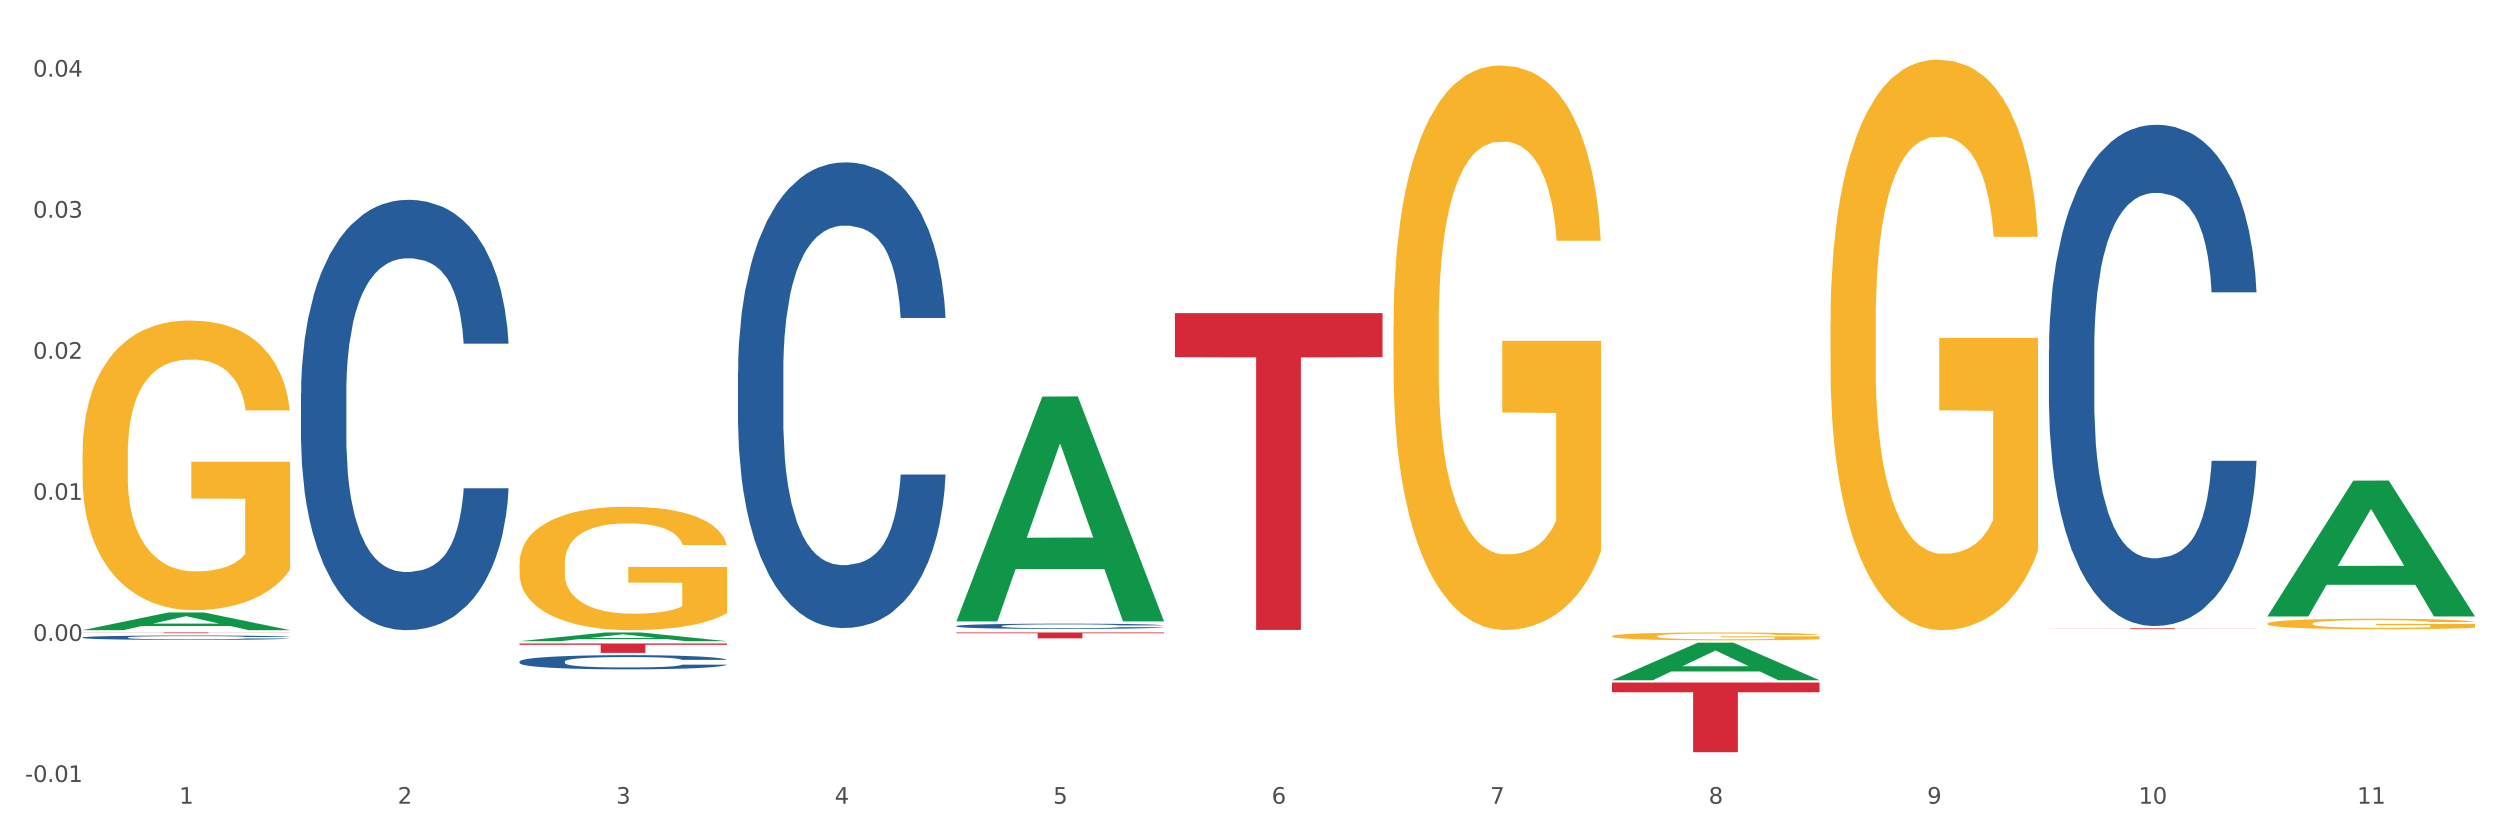
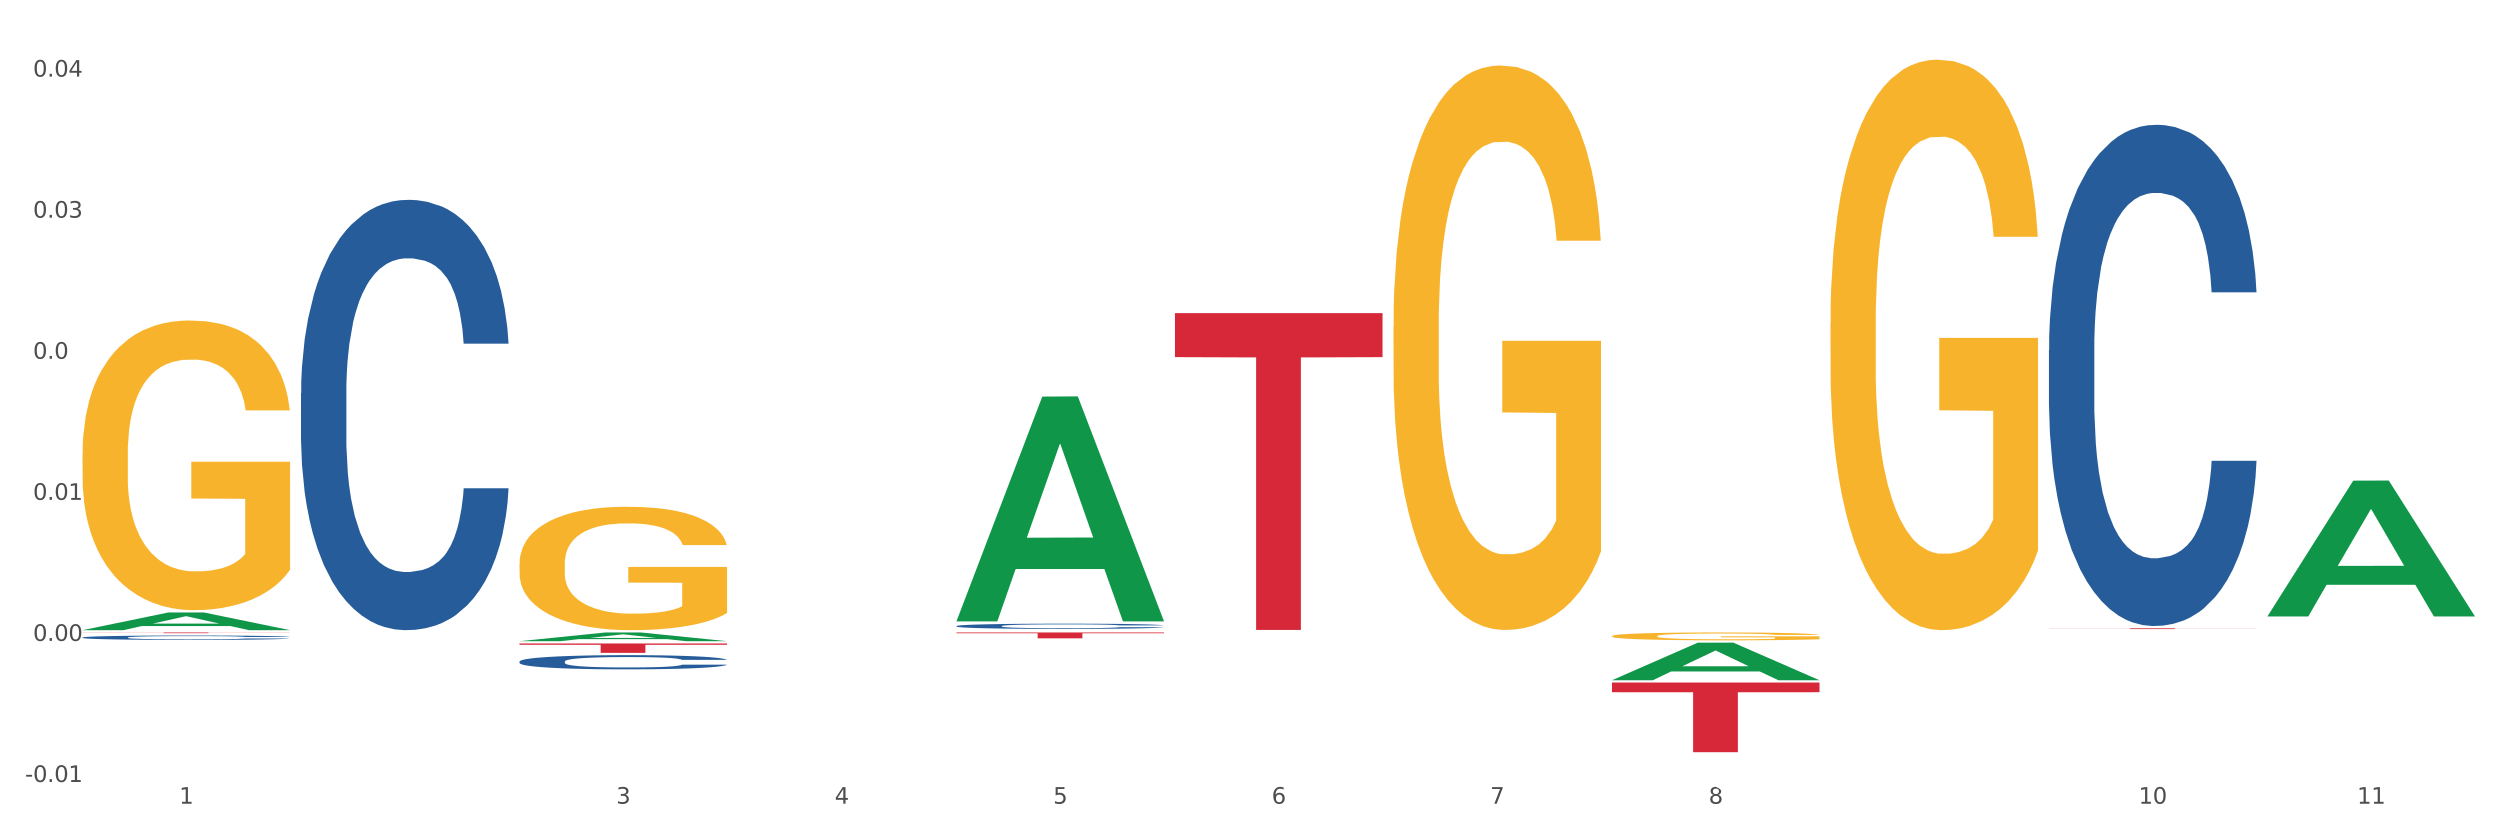
<svg xmlns="http://www.w3.org/2000/svg" xmlns:xlink="http://www.w3.org/1999/xlink" width="1080pt" height="360pt" viewBox="0 0 1080 360" version="1.1">
  <rect x="0" y="0" width="1080" height="360" fill="#333333" stroke="none" />
  <defs>
    <style type="text/css">*{stroke-linejoin: round; stroke-linecap: butt}</style>
  </defs>
  <g id="figure_1">
    <g id="patch_1">
      <path d="M 0 360  L 1080 360  L 1080 0  L 0 0  z " style="fill: #ffffff; stroke: #ffffff; stroke-linejoin: miter" />
    </g>
    <g id="axes_1">
      <g id="matplotlib.axis_1">
        <g id="xtick_1">
          <g id="text_1">
            <g style="fill: #4d4d4d" transform="translate(77.419 347.204) scale(0.096 -0.096)">
              <defs>
                <path id="DejaVuSans-31" d="M 794 531  L 1825 531  L 1825 4091  L 703 3866  L 703 4441  L 1819 4666  L 2450 4666  L 2450 531  L 3481 531  L 3481 0  L 794 0  L 794 531  z " transform="scale(0.016)" />
              </defs>
              <use xlink:href="#DejaVuSans-31" />
            </g>
          </g>
        </g>
        <g id="xtick_2">
          <g id="text_2">
            <g style="fill: #4d4d4d" transform="translate(171.809 347.204) scale(0.096 -0.096)">
              <defs>
-                 <path id="DejaVuSans-32" d="M 1228 531  L 3431 531  L 3431 0  L 469 0  L 469 531  Q 828 903 1448 1529  Q 2069 2156 2228 2338  Q 2531 2678 2651 2914  Q 2772 3150 2772 3378  Q 2772 3750 2511 3984  Q 2250 4219 1831 4219  Q 1534 4219 1204 4116  Q 875 4013 500 3803  L 500 4441  Q 881 4594 1212 4672  Q 1544 4750 1819 4750  Q 2544 4750 2975 4387  Q 3406 4025 3406 3419  Q 3406 3131 3298 2873  Q 3191 2616 2906 2266  Q 2828 2175 2409 1742  Q 1991 1309 1228 531  z " transform="scale(0.016)" />
-               </defs>
+                 </defs>
              <use xlink:href="#DejaVuSans-32" />
            </g>
          </g>
        </g>
        <g id="xtick_3">
          <g id="text_3">
            <g style="fill: #4d4d4d" transform="translate(266.198 347.204) scale(0.096 -0.096)">
              <defs>
                <path id="DejaVuSans-33" d="M 2597 2516  Q 3050 2419 3304 2112  Q 3559 1806 3559 1356  Q 3559 666 3084 287  Q 2609 -91 1734 -91  Q 1441 -91 1130 -33  Q 819 25 488 141  L 488 750  Q 750 597 1062 519  Q 1375 441 1716 441  Q 2309 441 2620 675  Q 2931 909 2931 1356  Q 2931 1769 2642 2001  Q 2353 2234 1838 2234  L 1294 2234  L 1294 2753  L 1863 2753  Q 2328 2753 2575 2939  Q 2822 3125 2822 3475  Q 2822 3834 2567 4026  Q 2313 4219 1838 4219  Q 1578 4219 1281 4162  Q 984 4106 628 3988  L 628 4550  Q 988 4650 1302 4700  Q 1616 4750 1894 4750  Q 2613 4750 3031 4423  Q 3450 4097 3450 3541  Q 3450 3153 3228 2886  Q 3006 2619 2597 2516  z " transform="scale(0.016)" />
              </defs>
              <use xlink:href="#DejaVuSans-33" />
            </g>
          </g>
        </g>
        <g id="xtick_4">
          <g id="text_4">
            <g style="fill: #4d4d4d" transform="translate(360.587 347.204) scale(0.096 -0.096)">
              <defs>
                <path id="DejaVuSans-34" d="M 2419 4116  L 825 1625  L 2419 1625  L 2419 4116  z M 2253 4666  L 3047 4666  L 3047 1625  L 3713 1625  L 3713 1100  L 3047 1100  L 3047 0  L 2419 0  L 2419 1100  L 313 1100  L 313 1709  L 2253 4666  z " transform="scale(0.016)" />
              </defs>
              <use xlink:href="#DejaVuSans-34" />
            </g>
          </g>
        </g>
        <g id="xtick_5">
          <g id="text_5">
            <g style="fill: #4d4d4d" transform="translate(454.976 347.204) scale(0.096 -0.096)">
              <defs>
                <path id="DejaVuSans-35" d="M 691 4666  L 3169 4666  L 3169 4134  L 1269 4134  L 1269 2991  Q 1406 3038 1543 3061  Q 1681 3084 1819 3084  Q 2600 3084 3056 2656  Q 3513 2228 3513 1497  Q 3513 744 3044 326  Q 2575 -91 1722 -91  Q 1428 -91 1123 -41  Q 819 9 494 109  L 494 744  Q 775 591 1075 516  Q 1375 441 1709 441  Q 2250 441 2565 725  Q 2881 1009 2881 1497  Q 2881 1984 2565 2268  Q 2250 2553 1709 2553  Q 1456 2553 1204 2497  Q 953 2441 691 2322  L 691 4666  z " transform="scale(0.016)" />
              </defs>
              <use xlink:href="#DejaVuSans-35" />
            </g>
          </g>
        </g>
        <g id="xtick_6">
          <g id="text_6">
            <g style="fill: #4d4d4d" transform="translate(549.365 347.204) scale(0.096 -0.096)">
              <defs>
                <path id="DejaVuSans-36" d="M 2113 2584  Q 1688 2584 1439 2293  Q 1191 2003 1191 1497  Q 1191 994 1439 701  Q 1688 409 2113 409  Q 2538 409 2786 701  Q 3034 994 3034 1497  Q 3034 2003 2786 2293  Q 2538 2584 2113 2584  z M 3366 4563  L 3366 3988  Q 3128 4100 2886 4159  Q 2644 4219 2406 4219  Q 1781 4219 1451 3797  Q 1122 3375 1075 2522  Q 1259 2794 1537 2939  Q 1816 3084 2150 3084  Q 2853 3084 3261 2657  Q 3669 2231 3669 1497  Q 3669 778 3244 343  Q 2819 -91 2113 -91  Q 1303 -91 875 529  Q 447 1150 447 2328  Q 447 3434 972 4092  Q 1497 4750 2381 4750  Q 2619 4750 2861 4703  Q 3103 4656 3366 4563  z " transform="scale(0.016)" />
              </defs>
              <use xlink:href="#DejaVuSans-36" />
            </g>
          </g>
        </g>
        <g id="xtick_7">
          <g id="text_7">
            <g style="fill: #4d4d4d" transform="translate(643.754 347.204) scale(0.096 -0.096)">
              <defs>
                <path id="DejaVuSans-37" d="M 525 4666  L 3525 4666  L 3525 4397  L 1831 0  L 1172 0  L 2766 4134  L 525 4134  L 525 4666  z " transform="scale(0.016)" />
              </defs>
              <use xlink:href="#DejaVuSans-37" />
            </g>
          </g>
        </g>
        <g id="xtick_8">
          <g id="text_8">
            <g style="fill: #4d4d4d" transform="translate(738.144 347.204) scale(0.096 -0.096)">
              <defs>
-                 <path id="DejaVuSans-38" d="M 2034 2216  Q 1584 2216 1326 1975  Q 1069 1734 1069 1313  Q 1069 891 1326 650  Q 1584 409 2034 409  Q 2484 409 2743 651  Q 3003 894 3003 1313  Q 3003 1734 2745 1975  Q 2488 2216 2034 2216  z M 1403 2484  Q 997 2584 770 2862  Q 544 3141 544 3541  Q 544 4100 942 4425  Q 1341 4750 2034 4750  Q 2731 4750 3128 4425  Q 3525 4100 3525 3541  Q 3525 3141 3298 2862  Q 3072 2584 2669 2484  Q 3125 2378 3379 2068  Q 3634 1759 3634 1313  Q 3634 634 3220 271  Q 2806 -91 2034 -91  Q 1263 -91 848 271  Q 434 634 434 1313  Q 434 1759 690 2068  Q 947 2378 1403 2484  z M 1172 3481  Q 1172 3119 1398 2916  Q 1625 2713 2034 2713  Q 2441 2713 2670 2916  Q 2900 3119 2900 3481  Q 2900 3844 2670 4047  Q 2441 4250 2034 4250  Q 1625 4250 1398 4047  Q 1172 3844 1172 3481  z " transform="scale(0.016)" />
+                 <path id="DejaVuSans-38" d="M 2034 2216  Q 1584 2216 1326 1975  Q 1069 1734 1069 1313  Q 1069 891 1326 650  Q 1584 409 2034 409  Q 2484 409 2743 651  Q 3003 894 3003 1313  Q 3003 1734 2745 1975  Q 2488 2216 2034 2216  z M 1403 2484  Q 997 2584 770 2862  Q 544 3141 544 3541  Q 544 4100 942 4425  Q 1341 4750 2034 4750  Q 3525 4100 3525 3541  Q 3525 3141 3298 2862  Q 3072 2584 2669 2484  Q 3125 2378 3379 2068  Q 3634 1759 3634 1313  Q 3634 634 3220 271  Q 2806 -91 2034 -91  Q 1263 -91 848 271  Q 434 634 434 1313  Q 434 1759 690 2068  Q 947 2378 1403 2484  z M 1172 3481  Q 1172 3119 1398 2916  Q 1625 2713 2034 2713  Q 2441 2713 2670 2916  Q 2900 3119 2900 3481  Q 2900 3844 2670 4047  Q 2441 4250 2034 4250  Q 1625 4250 1398 4047  Q 1172 3844 1172 3481  z " transform="scale(0.016)" />
              </defs>
              <use xlink:href="#DejaVuSans-38" />
            </g>
          </g>
        </g>
        <g id="xtick_9">
          <g id="text_9">
            <g style="fill: #4d4d4d" transform="translate(832.533 347.204) scale(0.096 -0.096)">
              <defs>
-                 <path id="DejaVuSans-39" d="M 703 97  L 703 672  Q 941 559 1184 500  Q 1428 441 1663 441  Q 2288 441 2617 861  Q 2947 1281 2994 2138  Q 2813 1869 2534 1725  Q 2256 1581 1919 1581  Q 1219 1581 811 2004  Q 403 2428 403 3163  Q 403 3881 828 4315  Q 1253 4750 1959 4750  Q 2769 4750 3195 4129  Q 3622 3509 3622 2328  Q 3622 1225 3098 567  Q 2575 -91 1691 -91  Q 1453 -91 1209 -44  Q 966 3 703 97  z M 1959 2075  Q 2384 2075 2632 2365  Q 2881 2656 2881 3163  Q 2881 3666 2632 3958  Q 2384 4250 1959 4250  Q 1534 4250 1286 3958  Q 1038 3666 1038 3163  Q 1038 2656 1286 2365  Q 1534 2075 1959 2075  z " transform="scale(0.016)" />
-               </defs>
+                 </defs>
              <use xlink:href="#DejaVuSans-39" />
            </g>
          </g>
        </g>
        <g id="xtick_10">
          <g id="text_10">
            <g style="fill: #4d4d4d" transform="translate(923.868 347.204) scale(0.096 -0.096)">
              <defs>
                <path id="DejaVuSans-30" d="M 2034 4250  Q 1547 4250 1301 3770  Q 1056 3291 1056 2328  Q 1056 1369 1301 889  Q 1547 409 2034 409  Q 2525 409 2770 889  Q 3016 1369 3016 2328  Q 3016 3291 2770 3770  Q 2525 4250 2034 4250  z M 2034 4750  Q 2819 4750 3233 4129  Q 3647 3509 3647 2328  Q 3647 1150 3233 529  Q 2819 -91 2034 -91  Q 1250 -91 836 529  Q 422 1150 422 2328  Q 422 3509 836 4129  Q 1250 4750 2034 4750  z " transform="scale(0.016)" />
              </defs>
              <use xlink:href="#DejaVuSans-31" />
              <use xlink:href="#DejaVuSans-30" transform="translate(63.623 0)" />
            </g>
          </g>
        </g>
        <g id="xtick_11">
          <g id="text_11">
            <g style="fill: #4d4d4d" transform="translate(1018.257 347.204) scale(0.096 -0.096)">
              <use xlink:href="#DejaVuSans-31" />
              <use xlink:href="#DejaVuSans-31" transform="translate(63.623 0)" />
            </g>
          </g>
        </g>
        <g id="xtick_12" />
        <g id="xtick_13" />
        <g id="xtick_14" />
        <g id="xtick_15" />
        <g id="xtick_16" />
        <g id="xtick_17" />
        <g id="xtick_18" />
        <g id="xtick_19" />
        <g id="xtick_20" />
        <g id="xtick_21" />
      </g>
      <g id="matplotlib.axis_2">
        <g id="ytick_1">
          <g id="text_12">
            <g style="fill: #4d4d4d" transform="translate(10.8 337.816) scale(0.096 -0.096)">
              <defs>
                <path id="DejaVuSans-2d" d="M 313 2009  L 1997 2009  L 1997 1497  L 313 1497  L 313 2009  z " transform="scale(0.016)" />
                <path id="DejaVuSans-2e" d="M 684 794  L 1344 794  L 1344 0  L 684 0  L 684 794  z " transform="scale(0.016)" />
              </defs>
              <use xlink:href="#DejaVuSans-2d" />
              <use xlink:href="#DejaVuSans-30" transform="translate(36.084 0)" />
              <use xlink:href="#DejaVuSans-2e" transform="translate(99.707 0)" />
              <use xlink:href="#DejaVuSans-30" transform="translate(131.494 0)" />
              <use xlink:href="#DejaVuSans-31" transform="translate(195.117 0)" />
            </g>
          </g>
        </g>
        <g id="ytick_2">
          <g id="text_13">
            <g style="fill: #4d4d4d" transform="translate(14.264 276.874) scale(0.096 -0.096)">
              <use xlink:href="#DejaVuSans-30" />
              <use xlink:href="#DejaVuSans-2e" transform="translate(63.623 0)" />
              <use xlink:href="#DejaVuSans-30" transform="translate(95.41 0)" />
              <use xlink:href="#DejaVuSans-30" transform="translate(159.033 0)" />
            </g>
          </g>
        </g>
        <g id="ytick_3">
          <g id="text_14">
            <g style="fill: #4d4d4d" transform="translate(14.264 215.931) scale(0.096 -0.096)">
              <use xlink:href="#DejaVuSans-30" />
              <use xlink:href="#DejaVuSans-2e" transform="translate(63.623 0)" />
              <use xlink:href="#DejaVuSans-30" transform="translate(95.41 0)" />
              <use xlink:href="#DejaVuSans-31" transform="translate(159.033 0)" />
            </g>
          </g>
        </g>
        <g id="ytick_4">
          <g id="text_15">
            <g style="fill: #4d4d4d" transform="translate(14.264 154.989) scale(0.096 -0.096)">
              <use xlink:href="#DejaVuSans-30" />
              <use xlink:href="#DejaVuSans-2e" transform="translate(63.623 0)" />
              <use xlink:href="#DejaVuSans-30" transform="translate(95.41 0)" />
              <use xlink:href="#DejaVuSans-32" transform="translate(159.033 0)" />
            </g>
          </g>
        </g>
        <g id="ytick_5">
          <g id="text_16">
            <g style="fill: #4d4d4d" transform="translate(14.264 94.046) scale(0.096 -0.096)">
              <use xlink:href="#DejaVuSans-30" />
              <use xlink:href="#DejaVuSans-2e" transform="translate(63.623 0)" />
              <use xlink:href="#DejaVuSans-30" transform="translate(95.41 0)" />
              <use xlink:href="#DejaVuSans-33" transform="translate(159.033 0)" />
            </g>
          </g>
        </g>
        <g id="ytick_6">
          <g id="text_17">
            <g style="fill: #4d4d4d" transform="translate(14.264 33.104) scale(0.096 -0.096)">
              <use xlink:href="#DejaVuSans-30" />
              <use xlink:href="#DejaVuSans-2e" transform="translate(63.623 0)" />
              <use xlink:href="#DejaVuSans-30" transform="translate(95.41 0)" />
              <use xlink:href="#DejaVuSans-34" transform="translate(159.033 0)" />
            </g>
          </g>
        </g>
        <g id="ytick_7" />
        <g id="ytick_8" />
        <g id="ytick_9" />
        <g id="ytick_10" />
        <g id="ytick_11" />
      </g>
      <g id="PolyCollection_1">
        <path d="M 35.639 272.222  L 35.731 272.215  L 72.708 264.592  L 88.054 264.585  L 125.308 272.237  L 107.559 272.237  L 99.517 270.455  L 61.338 270.455  L 61.06 270.484  L 53.295 272.237  L 35.639 272.237  L 35.639 272.222  L 66.145 269.392  L 94.71 269.384  L 80.566 266.216  L 80.381 266.201  L 80.196 266.223  L 66.052 269.384  L 66.145 269.392  L 35.639 272.222  z " clip-path="url(#pfe9447e0c1)" style="fill: #109648" />
-         <path d="M 318.806 160.532  L 318.912 160.349  L 318.912 155.204  L 319.23 148.222  L 320.396 135.361  L 321.88 125.623  L 324.424 114.232  L 325.802 109.455  L 327.603 104.127  L 331.313 95.491  L 335.553 88.142  L 338.521 84.1  L 340.746 81.528  L 345.728 76.935  L 348.59 74.913  L 351.558 73.26  L 354.102 72.158  L 358.341 70.871  L 361.733 70.32  L 365.655 70.136  L 368.941 70.32  L 373.286 71.055  L 379.646 73.26  L 382.084 74.546  L 385.369 76.751  L 388.761 79.691  L 391.517 82.63  L 394.697 86.856  L 397.982 92.368  L 401.162 99.35  L 403.388 105.78  L 405.19 112.578  L 406.78 120.846  L 407.946 129.849  L 408.476 137.382  L 389.079 137.382  L 388.549 130.584  L 387.489 123.235  L 386.429 118.274  L 385.263 114.232  L 383.462 109.639  L 381.872 106.699  L 379.222 103.208  L 376.784 101.003  L 374.77 99.717  L 372.332 98.615  L 367.139 97.512  L 363.429 97.512  L 361.097 97.88  L 358.235 98.799  L 355.797 100.085  L 352.936 102.29  L 350.71 104.678  L 348.484 107.801  L 347.212 110.006  L 345.304 114.048  L 344.032 117.356  L 342.336 123.051  L 341.382 127.093  L 339.687 137.566  L 338.945 145.283  L 338.627 150.611  L 338.415 156.49  L 338.415 185.152  L 339.051 198.014  L 339.581 203.526  L 340.429 209.773  L 342.018 217.857  L 344.35 225.757  L 346.788 231.453  L 348.802 234.944  L 350.71 237.516  L 352.618 239.537  L 354.95 241.374  L 356.857 242.477  L 359.719 243.579  L 363.111 244.13  L 365.761 244.13  L 371.166 243.212  L 373.604 242.293  L 375.936 241.007  L 378.48 238.986  L 380.494 236.781  L 381.66 235.128  L 383.567 231.637  L 385.051 227.962  L 386.323 223.736  L 387.171 220.062  L 388.125 214.55  L 388.867 208.303  L 389.079 204.996  L 408.476 204.996  L 408.052 211.61  L 407.31 218.04  L 405.826 226.676  L 404.66 231.637  L 402.858 237.7  L 400.95 242.844  L 398.3 248.54  L 395.863 252.766  L 393.319 256.44  L 390.563 259.748  L 385.581 264.341  L 383.779 265.627  L 379.964 267.832  L 376.996 269.118  L 372.65 270.404  L 368.199 271.139  L 363.535 271.323  L 359.401 270.955  L 354.844 269.853  L 351.982 268.75  L 348.802 267.097  L 345.092 264.525  L 341.594 261.401  L 338.309 257.727  L 335.235 253.501  L 332.373 248.724  L 328.663 240.823  L 325.908 233.106  L 323.894 225.941  L 322.516 219.878  L 321.138 212.161  L 320.396 206.833  L 319.23 193.972  L 318.806 182.029  L 318.806 160.532  z " clip-path="url(#pfe9447e0c1)" style="fill: #255c99" />
        <path d="M 224.417 285.78  L 224.523 285.774  L 224.523 285.617  L 224.841 285.404  L 226.007 285.012  L 227.491 284.715  L 230.034 284.368  L 231.412 284.222  L 233.214 284.06  L 236.924 283.797  L 241.164 283.572  L 244.131 283.449  L 246.357 283.371  L 251.339 283.231  L 254.201 283.169  L 257.169 283.119  L 259.712 283.085  L 263.952 283.046  L 267.344 283.029  L 271.266 283.023  L 274.551 283.029  L 278.897 283.051  L 285.257 283.119  L 287.694 283.158  L 290.98 283.225  L 294.372 283.315  L 297.128 283.404  L 300.308 283.533  L 303.593 283.701  L 306.773 283.914  L 308.999 284.11  L 310.801 284.317  L 312.391 284.57  L 313.557 284.844  L 314.087 285.074  L 294.69 285.074  L 294.16 284.866  L 293.1 284.642  L 292.04 284.491  L 290.874 284.368  L 289.072 284.228  L 287.482 284.138  L 284.833 284.032  L 282.395 283.965  L 280.381 283.925  L 277.943 283.892  L 272.749 283.858  L 269.04 283.858  L 266.708 283.869  L 263.846 283.897  L 261.408 283.937  L 258.546 284.004  L 256.321 284.077  L 254.095 284.172  L 252.823 284.239  L 250.915 284.362  L 249.643 284.463  L 247.947 284.637  L 246.993 284.76  L 245.297 285.079  L 244.555 285.315  L 244.237 285.477  L 244.025 285.656  L 244.025 286.53  L 244.661 286.922  L 245.191 287.09  L 246.039 287.281  L 247.629 287.527  L 249.961 287.768  L 252.399 287.942  L 254.413 288.048  L 256.321 288.127  L 258.228 288.188  L 260.56 288.244  L 262.468 288.278  L 265.33 288.312  L 268.722 288.328  L 271.372 288.328  L 276.777 288.3  L 279.215 288.272  L 281.547 288.233  L 284.091 288.172  L 286.105 288.104  L 287.27 288.054  L 289.178 287.947  L 290.662 287.835  L 291.934 287.707  L 292.782 287.595  L 293.736 287.426  L 294.478 287.236  L 294.69 287.135  L 314.087 287.135  L 313.663 287.337  L 312.921 287.533  L 311.437 287.796  L 310.271 287.947  L 308.469 288.132  L 306.561 288.289  L 303.911 288.463  L 301.473 288.592  L 298.93 288.704  L 296.174 288.805  L 291.192 288.945  L 289.39 288.984  L 285.575 289.051  L 282.607 289.09  L 278.261 289.129  L 273.809 289.152  L 269.146 289.157  L 265.012 289.146  L 260.454 289.113  L 257.593 289.079  L 254.413 289.029  L 250.703 288.95  L 247.205 288.855  L 243.919 288.743  L 240.846 288.614  L 237.984 288.468  L 234.274 288.228  L 231.518 287.992  L 229.505 287.774  L 228.127 287.589  L 226.749 287.354  L 226.007 287.191  L 224.841 286.799  L 224.417 286.435  L 224.417 285.78  z " clip-path="url(#pfe9447e0c1)" style="fill: #255c99" />
        <path d="M 35.639 196.278  L 35.744 196.163  L 35.744 192.049  L 35.956 188.506  L 37.015 179.934  L 38.603 172.848  L 39.767 169.077  L 40.932 165.991  L 42.308 162.905  L 44.002 159.705  L 47.072 155.019  L 48.978 152.619  L 51.307 150.104  L 55.542 146.447  L 58.612 144.39  L 61.788 142.675  L 66.975 140.618  L 70.363 139.704  L 73.963 139.018  L 78.303 138.561  L 81.585 138.447  L 88.784 138.79  L 94.924 139.818  L 97.889 140.618  L 101.7 141.99  L 103.711 142.904  L 106.993 144.733  L 110.381 147.133  L 112.71 149.19  L 116.204 153.076  L 118.85 156.962  L 121.285 161.762  L 122.556 165.076  L 123.508 168.162  L 124.355 171.705  L 125.202 177.306  L 106.146 177.306  L 105.405 173.305  L 104.241 169.534  L 102.547 165.876  L 101.065 163.591  L 98.524 160.733  L 96.195 158.905  L 93.76 157.533  L 90.795 156.39  L 88.466 155.819  L 85.184 155.362  L 78.727 155.476  L 74.386 156.39  L 71.422 157.533  L 69.516 158.562  L 67.822 159.705  L 65.917 161.305  L 63.693 163.705  L 62.105 165.876  L 60.517 168.619  L 59.247 171.362  L 58.082 174.563  L 57.13 177.991  L 56.389 181.534  L 55.753 185.877  L 55.224 193.078  L 55.224 208.735  L 55.436 212.278  L 55.965 216.964  L 56.6 220.507  L 57.659 224.736  L 58.612 227.593  L 60.411 231.708  L 62.423 235.137  L 64.011 237.308  L 65.599 239.137  L 68.352 241.651  L 71.422 243.708  L 74.068 244.966  L 77.668 246.109  L 80.103 246.566  L 82.22 246.794  L 87.408 246.794  L 91.113 246.451  L 95.242 245.651  L 98.418 244.623  L 101.065 243.366  L 104.029 241.308  L 105.934 239.365  L 105.934 215.479  L 82.644 215.364  L 82.644 199.478  L 125.308 199.478  L 125.308 246.109  L 123.508 248.509  L 121.497 250.68  L 119.38 252.623  L 116.204 255.023  L 112.392 257.309  L 109.005 258.909  L 105.405 260.281  L 101.17 261.538  L 95.665 262.681  L 92.278 263.138  L 88.043 263.481  L 83.067 263.595  L 78.727 263.366  L 74.492 262.795  L 70.045 261.766  L 65.705 260.281  L 62.423 258.795  L 59.141 256.966  L 55.647 254.566  L 52.895 252.28  L 50.778 250.223  L 48.448 247.594  L 45.908 244.166  L 44.002 241.08  L 42.308 237.88  L 40.508 233.765  L 39.238 230.222  L 37.968 225.765  L 37.227 222.45  L 36.38 217.307  L 35.744 210.107  L 35.639 196.278  z " clip-path="url(#pfe9447e0c1)" style="fill: #f7b32b" />
        <path d="M 130.028 169.856  L 130.134 169.686  L 130.134 164.932  L 130.452 158.48  L 131.618 146.595  L 133.101 137.597  L 135.645 127.07  L 137.023 122.655  L 138.825 117.732  L 142.535 109.752  L 146.775 102.96  L 149.742 99.225  L 151.968 96.848  L 156.95 92.603  L 159.812 90.736  L 162.779 89.208  L 165.323 88.189  L 169.563 87  L 172.955 86.491  L 176.876 86.321  L 180.162 86.491  L 184.508 87.17  L 190.867 89.208  L 193.305 90.396  L 196.591 92.434  L 199.983 95.15  L 202.739 97.867  L 205.918 101.772  L 209.204 106.865  L 212.384 113.317  L 214.61 119.26  L 216.412 125.542  L 218.002 133.182  L 219.167 141.502  L 219.697 148.463  L 200.301 148.463  L 199.771 142.181  L 198.711 135.389  L 197.651 130.805  L 196.485 127.07  L 194.683 122.825  L 193.093 120.109  L 190.443 116.883  L 188.006 114.845  L 185.992 113.657  L 183.554 112.638  L 178.36 111.619  L 174.651 111.619  L 172.319 111.959  L 169.457 112.808  L 167.019 113.996  L 164.157 116.034  L 161.931 118.241  L 159.706 121.127  L 158.434 123.165  L 156.526 126.9  L 155.254 129.956  L 153.558 135.22  L 152.604 138.955  L 150.908 148.633  L 150.166 155.764  L 149.848 160.687  L 149.636 166.121  L 149.636 192.607  L 150.272 204.492  L 150.802 209.586  L 151.65 215.358  L 153.24 222.829  L 155.572 230.13  L 158.01 235.393  L 160.024 238.619  L 161.931 240.996  L 163.839 242.864  L 166.171 244.562  L 168.079 245.58  L 170.941 246.599  L 174.333 247.108  L 176.982 247.108  L 182.388 246.259  L 184.826 245.411  L 187.158 244.222  L 189.701 242.354  L 191.715 240.317  L 192.881 238.789  L 194.789 235.563  L 196.273 232.167  L 197.545 228.262  L 198.393 224.866  L 199.347 219.773  L 200.089 214  L 200.301 210.944  L 219.697 210.944  L 219.273 217.056  L 218.531 222.999  L 217.048 230.979  L 215.882 235.563  L 214.08 241.166  L 212.172 245.92  L 209.522 251.183  L 207.084 255.088  L 204.54 258.484  L 201.785 261.54  L 196.803 265.785  L 195.001 266.973  L 191.185 269.011  L 188.218 270.199  L 183.872 271.388  L 179.42 272.067  L 174.757 272.237  L 170.623 271.897  L 166.065 270.878  L 163.203 269.86  L 160.024 268.332  L 156.314 265.955  L 152.816 263.068  L 149.53 259.673  L 146.457 255.767  L 143.595 251.353  L 139.885 244.052  L 137.129 236.921  L 135.115 230.3  L 133.737 224.697  L 132.36 217.566  L 131.618 212.642  L 130.452 200.757  L 130.028 189.721  L 130.028 169.856  z " clip-path="url(#pfe9447e0c1)" style="fill: #255c99" />
        <path d="M 35.639 275.392  L 35.744 275.391  L 35.744 275.342  L 36.062 275.277  L 37.228 275.156  L 38.712 275.064  L 41.256 274.957  L 42.634 274.912  L 44.436 274.862  L 48.146 274.781  L 52.385 274.712  L 55.353 274.674  L 57.579 274.65  L 62.561 274.607  L 65.422 274.588  L 68.39 274.572  L 70.934 274.562  L 75.174 274.55  L 78.565 274.545  L 82.487 274.543  L 85.773 274.545  L 90.119 274.552  L 96.478 274.572  L 98.916 274.584  L 102.202 274.605  L 105.594 274.633  L 108.349 274.66  L 111.529 274.7  L 114.815 274.752  L 117.995 274.817  L 120.221 274.878  L 122.022 274.942  L 123.612 275.019  L 124.778 275.104  L 125.308 275.175  L 105.912 275.175  L 105.382 275.111  L 104.322 275.042  L 103.262 274.995  L 102.096 274.957  L 100.294 274.914  L 98.704 274.887  L 96.054 274.854  L 93.616 274.833  L 91.603 274.821  L 89.165 274.811  L 83.971 274.8  L 80.261 274.8  L 77.93 274.804  L 75.068 274.812  L 72.63 274.824  L 69.768 274.845  L 67.542 274.868  L 65.316 274.897  L 64.045 274.918  L 62.137 274.956  L 60.865 274.987  L 59.169 275.04  L 58.215 275.078  L 56.519 275.177  L 55.777 275.249  L 55.459 275.299  L 55.247 275.354  L 55.247 275.624  L 55.883 275.744  L 56.413 275.796  L 57.261 275.855  L 58.851 275.931  L 61.183 276.005  L 63.621 276.059  L 65.634 276.091  L 67.542 276.116  L 69.45 276.135  L 71.782 276.152  L 73.69 276.162  L 76.552 276.173  L 79.943 276.178  L 82.593 276.178  L 87.999 276.169  L 90.437 276.16  L 92.768 276.148  L 95.312 276.129  L 97.326 276.109  L 98.492 276.093  L 100.4 276.06  L 101.884 276.026  L 103.156 275.986  L 104.004 275.952  L 104.958 275.9  L 105.7 275.841  L 105.912 275.81  L 125.308 275.81  L 124.884 275.872  L 124.142 275.933  L 122.658 276.014  L 121.492 276.06  L 119.691 276.117  L 117.783 276.166  L 115.133 276.219  L 112.695 276.259  L 110.151 276.293  L 107.395 276.324  L 102.414 276.368  L 100.612 276.38  L 96.796 276.4  L 93.828 276.413  L 89.483 276.425  L 85.031 276.432  L 80.367 276.433  L 76.234 276.43  L 71.676 276.419  L 68.814 276.409  L 65.634 276.394  L 61.925 276.369  L 58.427 276.34  L 55.141 276.305  L 52.067 276.266  L 49.206 276.221  L 45.496 276.147  L 42.74 276.074  L 40.726 276.007  L 39.348 275.95  L 37.97 275.877  L 37.228 275.827  L 36.062 275.706  L 35.639 275.594  L 35.639 275.392  z " clip-path="url(#pfe9447e0c1)" style="fill: #255c99" />
        <path d="M 507.584 135.26  L 597.254 135.26  L 597.254 154.282  L 561.981 154.411  L 561.981 272.142  L 542.645 272.142  L 542.645 154.411  L 507.584 154.282  L 507.584 135.389  L 507.584 135.26  z " clip-path="url(#pfe9447e0c1)" style="fill: #d62839" />
        <path d="M 413.195 273.227  L 502.865 273.227  L 502.865 273.579  L 467.592 273.582  L 467.592 275.765  L 448.256 275.765  L 448.256 273.582  L 413.195 273.579  L 413.195 273.229  L 413.195 273.227  z " clip-path="url(#pfe9447e0c1)" style="fill: #d62839" />
        <path d="M 224.417 277.985  L 314.087 277.985  L 314.087 278.548  L 278.814 278.551  L 278.814 282.034  L 259.477 282.034  L 259.477 278.551  L 224.417 278.548  L 224.417 277.989  L 224.417 277.985  z " clip-path="url(#pfe9447e0c1)" style="fill: #d62839" />
        <path d="M 35.639 273.227  L 125.308 273.227  L 125.308 273.272  L 90.035 273.272  L 90.035 273.553  L 70.699 273.553  L 70.699 273.272  L 35.639 273.272  L 35.639 273.227  L 35.639 273.227  z " clip-path="url(#pfe9447e0c1)" style="fill: #d62839" />
        <path d="M 696.363 294.861  L 786.032 294.861  L 786.032 299.042  L 750.76 299.07  L 750.76 324.95  L 731.423 324.95  L 731.423 299.07  L 696.363 299.042  L 696.363 294.889  L 696.363 294.861  z " clip-path="url(#pfe9447e0c1)" style="fill: #d62839" />
        <path d="M 885.141 271.431  L 974.811 271.431  L 974.811 271.478  L 939.538 271.478  L 939.538 271.766  L 920.202 271.766  L 920.202 271.478  L 885.141 271.478  L 885.141 271.431  L 885.141 271.431  z " clip-path="url(#pfe9447e0c1)" style="fill: #d62839" />
        <path d="M 885.141 151.198  L 885.247 151  L 885.247 145.463  L 885.565 137.949  L 886.731 124.106  L 888.215 113.626  L 890.759 101.365  L 892.137 96.224  L 893.938 90.489  L 897.648 81.195  L 901.888 73.284  L 904.856 68.934  L 907.082 66.165  L 912.063 61.222  L 914.925 59.046  L 917.893 57.267  L 920.437 56.08  L 924.676 54.696  L 928.068 54.103  L 931.99 53.905  L 935.276 54.103  L 939.621 54.894  L 945.981 57.267  L 948.419 58.651  L 951.704 61.024  L 955.096 64.188  L 957.852 67.352  L 961.032 71.9  L 964.318 77.833  L 967.497 85.347  L 969.723 92.269  L 971.525 99.585  L 973.115 108.484  L 974.281 118.174  L 974.811 126.282  L 955.414 126.282  L 954.884 118.965  L 953.824 111.055  L 952.764 105.716  L 951.598 101.365  L 949.797 96.421  L 948.207 93.257  L 945.557 89.5  L 943.119 87.127  L 941.105 85.743  L 938.667 84.556  L 933.474 83.37  L 929.764 83.37  L 927.432 83.765  L 924.57 84.754  L 922.133 86.138  L 919.271 88.511  L 917.045 91.082  L 914.819 94.444  L 913.547 96.817  L 911.639 101.167  L 910.367 104.727  L 908.671 110.857  L 907.718 115.208  L 906.022 126.479  L 905.28 134.785  L 904.962 140.52  L 904.75 146.848  L 904.75 177.697  L 905.386 191.539  L 905.916 197.472  L 906.764 204.195  L 908.353 212.896  L 910.685 221.399  L 913.123 227.53  L 915.137 231.287  L 917.045 234.055  L 918.953 236.231  L 921.285 238.208  L 923.192 239.395  L 926.054 240.581  L 929.446 241.174  L 932.096 241.174  L 937.501 240.186  L 939.939 239.197  L 942.271 237.813  L 944.815 235.637  L 946.829 233.264  L 947.995 231.485  L 949.903 227.727  L 951.386 223.772  L 952.658 219.224  L 953.506 215.269  L 954.46 209.337  L 955.202 202.613  L 955.414 199.054  L 974.811 199.054  L 974.387 206.173  L 973.645 213.094  L 972.161 222.388  L 970.995 227.727  L 969.193 234.253  L 967.285 239.79  L 964.636 245.92  L 962.198 250.469  L 959.654 254.424  L 956.898 257.983  L 951.916 262.927  L 950.115 264.311  L 946.299 266.684  L 943.331 268.068  L 938.985 269.453  L 934.534 270.244  L 929.87 270.441  L 925.736 270.046  L 921.179 268.859  L 918.317 267.673  L 915.137 265.893  L 911.427 263.125  L 907.93 259.763  L 904.644 255.808  L 901.57 251.26  L 898.708 246.118  L 894.998 237.615  L 892.243 229.309  L 890.229 221.597  L 888.851 215.071  L 887.473 206.766  L 886.731 201.031  L 885.565 187.189  L 885.141 174.335  L 885.141 151.198  z " clip-path="url(#pfe9447e0c1)" style="fill: #255c99" />
        <path d="M 413.195 270.441  L 413.301 270.439  L 413.301 270.381  L 413.619 270.303  L 414.785 270.158  L 416.269 270.049  L 418.813 269.92  L 420.191 269.867  L 421.993 269.807  L 425.702 269.71  L 429.942 269.627  L 432.91 269.582  L 435.136 269.553  L 440.117 269.501  L 442.979 269.478  L 445.947 269.46  L 448.491 269.447  L 452.73 269.433  L 456.122 269.427  L 460.044 269.425  L 463.33 269.427  L 467.675 269.435  L 474.035 269.46  L 476.473 269.474  L 479.759 269.499  L 483.15 269.532  L 485.906 269.565  L 489.086 269.613  L 492.372 269.675  L 495.551 269.753  L 497.777 269.825  L 499.579 269.902  L 501.169 269.995  L 502.335 270.096  L 502.865 270.181  L 483.468 270.181  L 482.938 270.104  L 481.878 270.022  L 480.818 269.966  L 479.653 269.92  L 477.851 269.869  L 476.261 269.836  L 473.611 269.797  L 471.173 269.772  L 469.159 269.757  L 466.721 269.745  L 461.528 269.732  L 457.818 269.732  L 455.486 269.737  L 452.624 269.747  L 450.187 269.761  L 447.325 269.786  L 445.099 269.813  L 442.873 269.848  L 441.601 269.873  L 439.693 269.918  L 438.421 269.956  L 436.726 270.02  L 435.772 270.065  L 434.076 270.183  L 433.334 270.27  L 433.016 270.329  L 432.804 270.396  L 432.804 270.718  L 433.44 270.862  L 433.97 270.924  L 434.818 270.995  L 436.408 271.085  L 438.739 271.174  L 441.177 271.238  L 443.191 271.278  L 445.099 271.307  L 447.007 271.329  L 449.339 271.35  L 451.247 271.362  L 454.108 271.375  L 457.5 271.381  L 460.15 271.381  L 465.556 271.371  L 467.993 271.36  L 470.325 271.346  L 472.869 271.323  L 474.883 271.298  L 476.049 271.28  L 477.957 271.24  L 479.441 271.199  L 480.712 271.152  L 481.56 271.11  L 482.514 271.048  L 483.256 270.978  L 483.468 270.941  L 502.865 270.941  L 502.441 271.015  L 501.699 271.088  L 500.215 271.185  L 499.049 271.24  L 497.247 271.309  L 495.339 271.366  L 492.69 271.43  L 490.252 271.478  L 487.708 271.519  L 484.952 271.556  L 479.971 271.608  L 478.169 271.623  L 474.353 271.647  L 471.385 271.662  L 467.039 271.676  L 462.588 271.685  L 457.924 271.687  L 453.79 271.682  L 449.233 271.67  L 446.371 271.658  L 443.191 271.639  L 439.481 271.61  L 435.984 271.575  L 432.698 271.534  L 429.624 271.486  L 426.762 271.433  L 423.053 271.344  L 420.297 271.257  L 418.283 271.176  L 416.905 271.108  L 415.527 271.021  L 414.785 270.962  L 413.619 270.817  L 413.195 270.683  L 413.195 270.441  z " clip-path="url(#pfe9447e0c1)" style="fill: #255c99" />
-         <path d="M 979.53 269.384  L 979.636 269.38  L 979.636 269.231  L 979.848 269.103  L 980.907 268.793  L 982.495 268.537  L 983.659 268.401  L 984.824 268.289  L 986.2 268.177  L 987.894 268.062  L 990.964 267.892  L 992.87 267.806  L 995.199 267.715  L 999.433 267.582  L 1002.504 267.508  L 1005.68 267.446  L 1010.867 267.372  L 1014.255 267.339  L 1017.854 267.314  L 1022.195 267.297  L 1025.477 267.293  L 1032.676 267.306  L 1038.816 267.343  L 1041.78 267.372  L 1045.592 267.421  L 1047.603 267.454  L 1050.885 267.52  L 1054.273 267.607  L 1056.602 267.682  L 1060.095 267.822  L 1062.742 267.963  L 1065.177 268.136  L 1066.447 268.256  L 1067.4 268.367  L 1068.247 268.496  L 1069.094 268.698  L 1050.038 268.698  L 1049.297 268.553  L 1048.132 268.417  L 1046.439 268.285  L 1044.956 268.202  L 1042.416 268.099  L 1040.086 268.033  L 1037.652 267.983  L 1034.687 267.942  L 1032.358 267.921  L 1029.076 267.905  L 1022.618 267.909  L 1018.278 267.942  L 1015.313 267.983  L 1013.408 268.02  L 1011.714 268.062  L 1009.808 268.12  L 1007.585 268.206  L 1005.997 268.285  L 1004.409 268.384  L 1003.139 268.483  L 1001.974 268.599  L 1001.021 268.723  L 1000.28 268.851  L 999.645 269.008  L 999.116 269.268  L 999.116 269.834  L 999.327 269.962  L 999.857 270.132  L 1000.492 270.26  L 1001.551 270.413  L 1002.504 270.516  L 1004.303 270.665  L 1006.315 270.789  L 1007.903 270.867  L 1009.491 270.933  L 1012.243 271.024  L 1015.313 271.099  L 1017.96 271.144  L 1021.56 271.185  L 1023.995 271.202  L 1026.112 271.21  L 1031.299 271.21  L 1035.005 271.198  L 1039.134 271.169  L 1042.31 271.132  L 1044.956 271.086  L 1047.921 271.012  L 1049.826 270.942  L 1049.826 270.078  L 1026.535 270.074  L 1026.535 269.5  L 1069.2 269.5  L 1069.2 271.185  L 1067.4 271.272  L 1065.389 271.351  L 1063.271 271.421  L 1060.095 271.508  L 1056.284 271.59  L 1052.896 271.648  L 1049.297 271.698  L 1045.062 271.743  L 1039.557 271.785  L 1036.169 271.801  L 1031.935 271.813  L 1026.959 271.818  L 1022.618 271.809  L 1018.384 271.789  L 1013.937 271.751  L 1009.597 271.698  L 1006.315 271.644  L 1003.033 271.578  L 999.539 271.491  L 996.787 271.409  L 994.669 271.334  L 992.34 271.239  L 989.799 271.115  L 987.894 271.004  L 986.2 270.888  L 984.4 270.739  L 983.13 270.611  L 981.859 270.45  L 981.118 270.33  L 980.271 270.144  L 979.636 269.884  L 979.53 269.384  z " clip-path="url(#pfe9447e0c1)" style="fill: #f7b32b" />
        <path d="M 790.752 139.657  L 790.858 139.432  L 790.858 131.328  L 791.07 124.35  L 792.128 107.468  L 793.716 93.513  L 794.881 86.085  L 796.045 80.007  L 797.422 73.929  L 799.115 67.627  L 802.186 58.398  L 804.091 53.671  L 806.42 48.719  L 810.655 41.516  L 813.725 37.464  L 816.901 34.088  L 822.089 30.036  L 825.476 28.236  L 829.076 26.885  L 833.417 25.985  L 836.698 25.759  L 843.897 26.435  L 850.038 28.461  L 853.002 30.036  L 856.813 32.737  L 858.825 34.538  L 862.107 38.14  L 865.494 42.867  L 867.823 46.918  L 871.317 54.571  L 873.964 62.225  L 876.399 71.679  L 877.669 78.206  L 878.622 84.284  L 879.469 91.262  L 880.316 102.291  L 861.26 102.291  L 860.519 94.413  L 859.354 86.985  L 857.66 79.782  L 856.178 75.28  L 853.637 69.653  L 851.308 66.051  L 848.873 63.35  L 845.909 61.099  L 843.58 59.974  L 840.298 59.073  L 833.84 59.298  L 829.499 61.099  L 826.535 63.35  L 824.63 65.376  L 822.936 67.627  L 821.03 70.778  L 818.807 75.505  L 817.219 79.782  L 815.631 85.184  L 814.36 90.586  L 813.196 96.889  L 812.243 103.642  L 811.502 110.62  L 810.867 119.173  L 810.337 133.354  L 810.337 164.192  L 810.549 171.17  L 811.078 180.399  L 811.714 187.377  L 812.772 195.705  L 813.725 201.332  L 815.525 209.436  L 817.536 216.188  L 819.124 220.465  L 820.712 224.067  L 823.465 229.019  L 826.535 233.07  L 829.182 235.546  L 832.781 237.797  L 835.216 238.698  L 837.334 239.148  L 842.521 239.148  L 846.226 238.473  L 850.355 236.897  L 853.531 234.871  L 856.178 232.395  L 859.142 228.343  L 861.048 224.517  L 861.048 177.472  L 837.757 177.247  L 837.757 145.959  L 880.422 145.959  L 880.422 237.797  L 878.622 242.524  L 876.61 246.801  L 874.493 250.628  L 871.317 255.355  L 867.506 259.857  L 864.118 263.008  L 860.519 265.709  L 856.284 268.185  L 850.779 270.436  L 847.391 271.336  L 843.156 272.012  L 838.181 272.237  L 833.84 271.787  L 829.605 270.661  L 825.159 268.635  L 820.818 265.709  L 817.536 262.783  L 814.254 259.181  L 810.761 254.454  L 808.008 249.952  L 805.891 245.901  L 803.562 240.724  L 801.021 233.971  L 799.115 227.893  L 797.422 221.591  L 795.622 213.487  L 794.351 206.509  L 793.081 197.731  L 792.34 191.203  L 791.493 181.074  L 790.858 166.893  L 790.752 139.657  z " clip-path="url(#pfe9447e0c1)" style="fill: #f7b32b" />
        <path d="M 696.363 274.797  L 696.469 274.794  L 696.469 274.683  L 696.68 274.586  L 697.739 274.353  L 699.327 274.161  L 700.492 274.059  L 701.656 273.975  L 703.032 273.891  L 704.726 273.804  L 707.796 273.677  L 709.702 273.612  L 712.031 273.543  L 716.266 273.444  L 719.336 273.388  L 722.512 273.341  L 727.7 273.286  L 731.087 273.261  L 734.687 273.242  L 739.027 273.23  L 742.309 273.227  L 749.508 273.236  L 755.649 273.264  L 758.613 273.286  L 762.424 273.323  L 764.436 273.348  L 767.717 273.397  L 771.105 273.463  L 773.434 273.518  L 776.928 273.624  L 779.575 273.729  L 782.01 273.86  L 783.28 273.95  L 784.233 274.034  L 785.08 274.13  L 785.927 274.282  L 766.87 274.282  L 766.129 274.173  L 764.965 274.071  L 763.271 273.972  L 761.789 273.91  L 759.248 273.832  L 756.919 273.782  L 754.484 273.745  L 751.52 273.714  L 749.191 273.698  L 745.909 273.686  L 739.451 273.689  L 735.11 273.714  L 732.146 273.745  L 730.24 273.773  L 728.546 273.804  L 726.641 273.847  L 724.418 273.913  L 722.83 273.972  L 721.242 274.046  L 719.971 274.121  L 718.807 274.208  L 717.854 274.301  L 717.113 274.397  L 716.478 274.515  L 715.948 274.711  L 715.948 275.136  L 716.16 275.232  L 716.689 275.359  L 717.324 275.456  L 718.383 275.57  L 719.336 275.648  L 721.136 275.76  L 723.147 275.853  L 724.735 275.912  L 726.323 275.962  L 729.076 276.03  L 732.146 276.086  L 734.793 276.12  L 738.392 276.151  L 740.827 276.163  L 742.944 276.17  L 748.132 276.17  L 751.837 276.16  L 755.966 276.139  L 759.142 276.111  L 761.789 276.076  L 764.753 276.021  L 766.659 275.968  L 766.659 275.319  L 743.368 275.316  L 743.368 274.884  L 786.032 274.884  L 786.032 276.151  L 784.233 276.216  L 782.221 276.275  L 780.104 276.328  L 776.928 276.393  L 773.117 276.455  L 769.729 276.499  L 766.129 276.536  L 761.895 276.57  L 756.39 276.601  L 753.002 276.614  L 748.767 276.623  L 743.791 276.626  L 739.451 276.62  L 735.216 276.604  L 730.77 276.576  L 726.429 276.536  L 723.147 276.496  L 719.865 276.446  L 716.372 276.381  L 713.619 276.319  L 711.502 276.263  L 709.173 276.191  L 706.632 276.098  L 704.726 276.014  L 703.032 275.927  L 701.233 275.816  L 699.962 275.719  L 698.692 275.598  L 697.951 275.508  L 697.104 275.369  L 696.469 275.173  L 696.363 274.797  z " clip-path="url(#pfe9447e0c1)" style="fill: #f7b32b" />
        <path d="M 601.974 140.977  L 602.079 140.754  L 602.079 132.736  L 602.291 125.832  L 603.35 109.128  L 604.938 95.319  L 606.102 87.969  L 607.267 81.956  L 608.643 75.942  L 610.337 69.706  L 613.407 60.574  L 615.313 55.897  L 617.642 50.997  L 621.877 43.87  L 624.947 39.861  L 628.123 36.52  L 633.31 32.511  L 636.698 30.729  L 640.298 29.393  L 644.638 28.502  L 647.92 28.28  L 655.119 28.948  L 661.259 30.952  L 664.224 32.511  L 668.035 35.184  L 670.046 36.966  L 673.328 40.529  L 676.716 45.206  L 679.045 49.215  L 682.539 56.788  L 685.185 64.361  L 687.62 73.715  L 688.891 80.174  L 689.844 86.187  L 690.69 93.092  L 691.537 104.005  L 672.481 104.005  L 671.74 96.21  L 670.576 88.86  L 668.882 81.733  L 667.4 77.278  L 664.859 71.71  L 662.53 68.147  L 660.095 65.474  L 657.131 63.247  L 654.801 62.133  L 651.52 61.242  L 645.062 61.465  L 640.721 63.247  L 637.757 65.474  L 635.851 67.479  L 634.157 69.706  L 632.252 72.824  L 630.028 77.501  L 628.44 81.733  L 626.852 87.078  L 625.582 92.424  L 624.417 98.66  L 623.465 105.342  L 622.724 112.246  L 622.088 120.709  L 621.559 134.741  L 621.559 165.254  L 621.771 172.158  L 622.3 181.29  L 622.935 188.194  L 623.994 196.435  L 624.947 202.003  L 626.747 210.021  L 628.758 216.703  L 630.346 220.934  L 631.934 224.498  L 634.687 229.398  L 637.757 233.407  L 640.403 235.857  L 644.003 238.084  L 646.438 238.975  L 648.555 239.42  L 653.743 239.42  L 657.448 238.752  L 661.577 237.193  L 664.753 235.189  L 667.4 232.739  L 670.364 228.73  L 672.27 224.943  L 672.27 178.394  L 648.979 178.172  L 648.979 147.213  L 691.643 147.213  L 691.643 238.084  L 689.844 242.761  L 687.832 246.993  L 685.715 250.779  L 682.539 255.456  L 678.727 259.911  L 675.34 263.029  L 671.74 265.702  L 667.506 268.152  L 662 270.379  L 658.613 271.27  L 654.378 271.938  L 649.402 272.161  L 645.062 271.715  L 640.827 270.602  L 636.38 268.597  L 632.04 265.702  L 628.758 262.806  L 625.476 259.243  L 621.983 254.566  L 619.23 250.111  L 617.113 246.102  L 614.784 240.979  L 612.243 234.298  L 610.337 228.284  L 608.643 222.048  L 606.843 214.03  L 605.573 207.126  L 604.303 198.439  L 603.562 191.981  L 602.715 181.958  L 602.079 167.927  L 601.974 140.977  z " clip-path="url(#pfe9447e0c1)" style="fill: #f7b32b" />
        <path d="M 224.417 243.557  L 224.523 243.508  L 224.523 241.756  L 224.734 240.246  L 225.793 236.594  L 227.381 233.575  L 228.546 231.968  L 229.71 230.654  L 231.087 229.339  L 232.78 227.976  L 235.851 225.979  L 237.756 224.957  L 240.085 223.886  L 244.32 222.327  L 247.39 221.451  L 250.566 220.721  L 255.754 219.844  L 259.141 219.455  L 262.741 219.162  L 267.081 218.968  L 270.363 218.919  L 277.562 219.065  L 283.703 219.503  L 286.667 219.844  L 290.478 220.428  L 292.49 220.818  L 295.772 221.597  L 299.159 222.62  L 301.488 223.496  L 304.982 225.152  L 307.629 226.807  L 310.064 228.852  L 311.334 230.264  L 312.287 231.579  L 313.134 233.088  L 313.981 235.474  L 294.925 235.474  L 294.183 233.77  L 293.019 232.163  L 291.325 230.605  L 289.843 229.631  L 287.302 228.414  L 284.973 227.635  L 282.538 227.051  L 279.574 226.564  L 277.245 226.32  L 273.963 226.125  L 267.505 226.174  L 263.164 226.564  L 260.2 227.051  L 258.294 227.489  L 256.601 227.976  L 254.695 228.657  L 252.472 229.68  L 250.884 230.605  L 249.296 231.774  L 248.025 232.942  L 246.861 234.306  L 245.908 235.766  L 245.167 237.276  L 244.532 239.126  L 244.002 242.194  L 244.002 248.865  L 244.214 250.374  L 244.743 252.37  L 245.379 253.88  L 246.437 255.681  L 247.39 256.899  L 249.19 258.652  L 251.201 260.112  L 252.789 261.038  L 254.377 261.817  L 257.13 262.888  L 260.2 263.764  L 262.847 264.3  L 266.446 264.787  L 268.881 264.982  L 270.999 265.079  L 276.186 265.079  L 279.891 264.933  L 284.02 264.592  L 287.196 264.154  L 289.843 263.618  L 292.807 262.742  L 294.713 261.914  L 294.713 251.737  L 271.422 251.689  L 271.422 244.921  L 314.087 244.921  L 314.087 264.787  L 312.287 265.809  L 310.275 266.735  L 308.158 267.562  L 304.982 268.585  L 301.171 269.559  L 297.783 270.24  L 294.183 270.825  L 289.949 271.36  L 284.444 271.847  L 281.056 272.042  L 276.821 272.188  L 271.845 272.237  L 267.505 272.139  L 263.27 271.896  L 258.824 271.458  L 254.483 270.825  L 251.201 270.192  L 247.919 269.413  L 244.426 268.39  L 241.673 267.416  L 239.556 266.54  L 237.227 265.42  L 234.686 263.959  L 232.78 262.644  L 231.087 261.281  L 229.287 259.528  L 228.016 258.019  L 226.746 256.12  L 226.005 254.708  L 225.158 252.516  L 224.523 249.449  L 224.417 243.557  z " clip-path="url(#pfe9447e0c1)" style="fill: #f7b32b" />
        <path d="M 979.53 266.193  L 979.623 266.138  L 1016.6 207.639  L 1031.945 207.584  L 1069.2 266.303  L 1051.451 266.303  L 1043.408 252.63  L 1005.229 252.63  L 1004.952 252.85  L 997.187 266.303  L 979.53 266.303  L 979.53 266.193  L 1010.036 244.47  L 1038.601 244.414  L 1024.458 220.1  L 1024.273 219.989  L 1024.088 220.155  L 1009.944 244.414  L 1010.036 244.47  L 979.53 266.193  z " clip-path="url(#pfe9447e0c1)" style="fill: #109648" />
        <path d="M 696.363 293.84  L 696.455 293.825  L 733.432 277.631  L 748.778 277.616  L 786.032 293.871  L 768.283 293.871  L 760.241 290.086  L 722.062 290.086  L 721.785 290.147  L 714.019 293.871  L 696.363 293.871  L 696.363 293.84  L 726.869 287.827  L 755.434 287.811  L 741.29 281.08  L 741.105 281.05  L 740.92 281.096  L 726.776 287.811  L 726.869 287.827  L 696.363 293.84  z " clip-path="url(#pfe9447e0c1)" style="fill: #109648" />
        <path d="M 413.195 268.252  L 413.288 268.161  L 450.265 171.326  L 465.61 171.235  L 502.865 268.435  L 485.116 268.435  L 477.073 245.801  L 438.894 245.801  L 438.617 246.166  L 430.852 268.435  L 413.195 268.435  L 413.195 268.252  L 443.701 232.293  L 472.266 232.202  L 458.123 191.953  L 457.938 191.77  L 457.753 192.044  L 443.609 232.202  L 443.701 232.293  L 413.195 268.252  z " clip-path="url(#pfe9447e0c1)" style="fill: #109648" />
        <path d="M 224.417 276.988  L 224.509 276.985  L 261.487 273.23  L 276.832 273.227  L 314.087 276.995  L 296.338 276.995  L 288.295 276.118  L 250.116 276.118  L 249.839 276.132  L 242.073 276.995  L 224.417 276.995  L 224.417 276.988  L 254.923 275.594  L 283.488 275.59  L 269.344 274.03  L 269.159 274.023  L 268.974 274.033  L 254.831 275.59  L 254.923 275.594  L 224.417 276.988  z " clip-path="url(#pfe9447e0c1)" style="fill: #109648" />
      </g>
    </g>
  </g>
  <defs>
    <clipPath id="pfe9447e0c1">
      <rect x="35.639" y="10.8" width="1033.562" height="329.109" />
    </clipPath>
  </defs>
</svg>